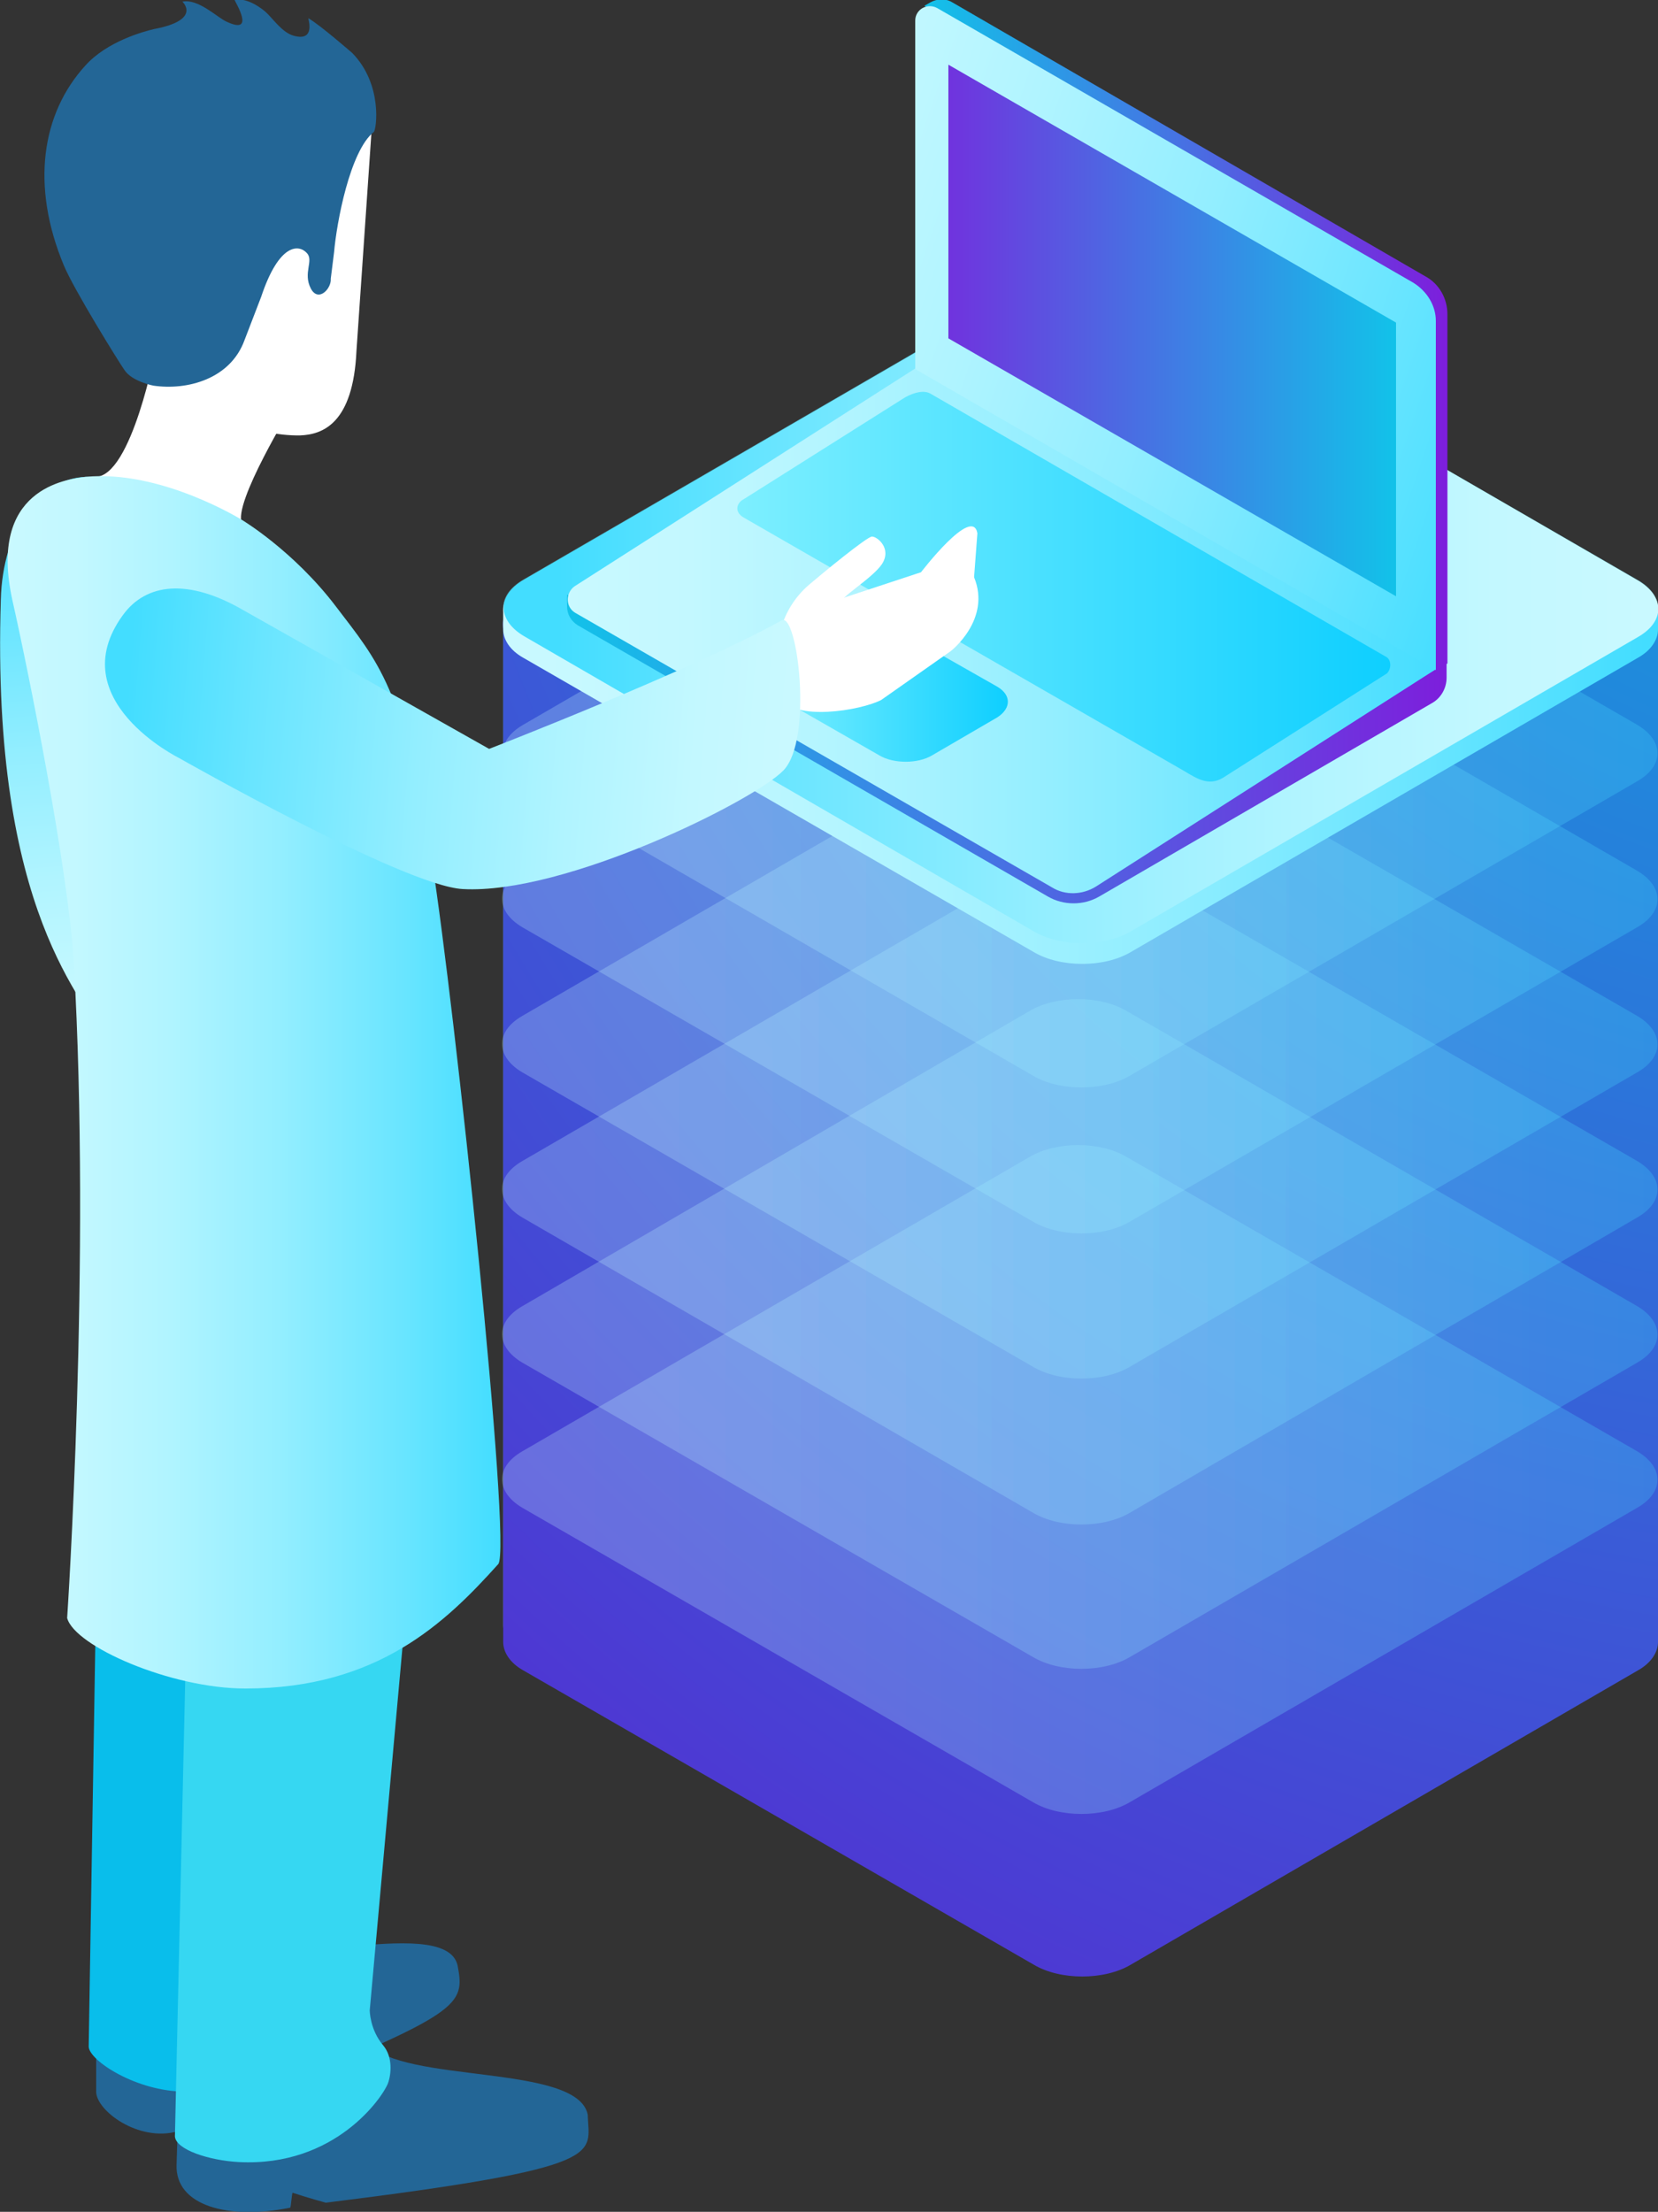
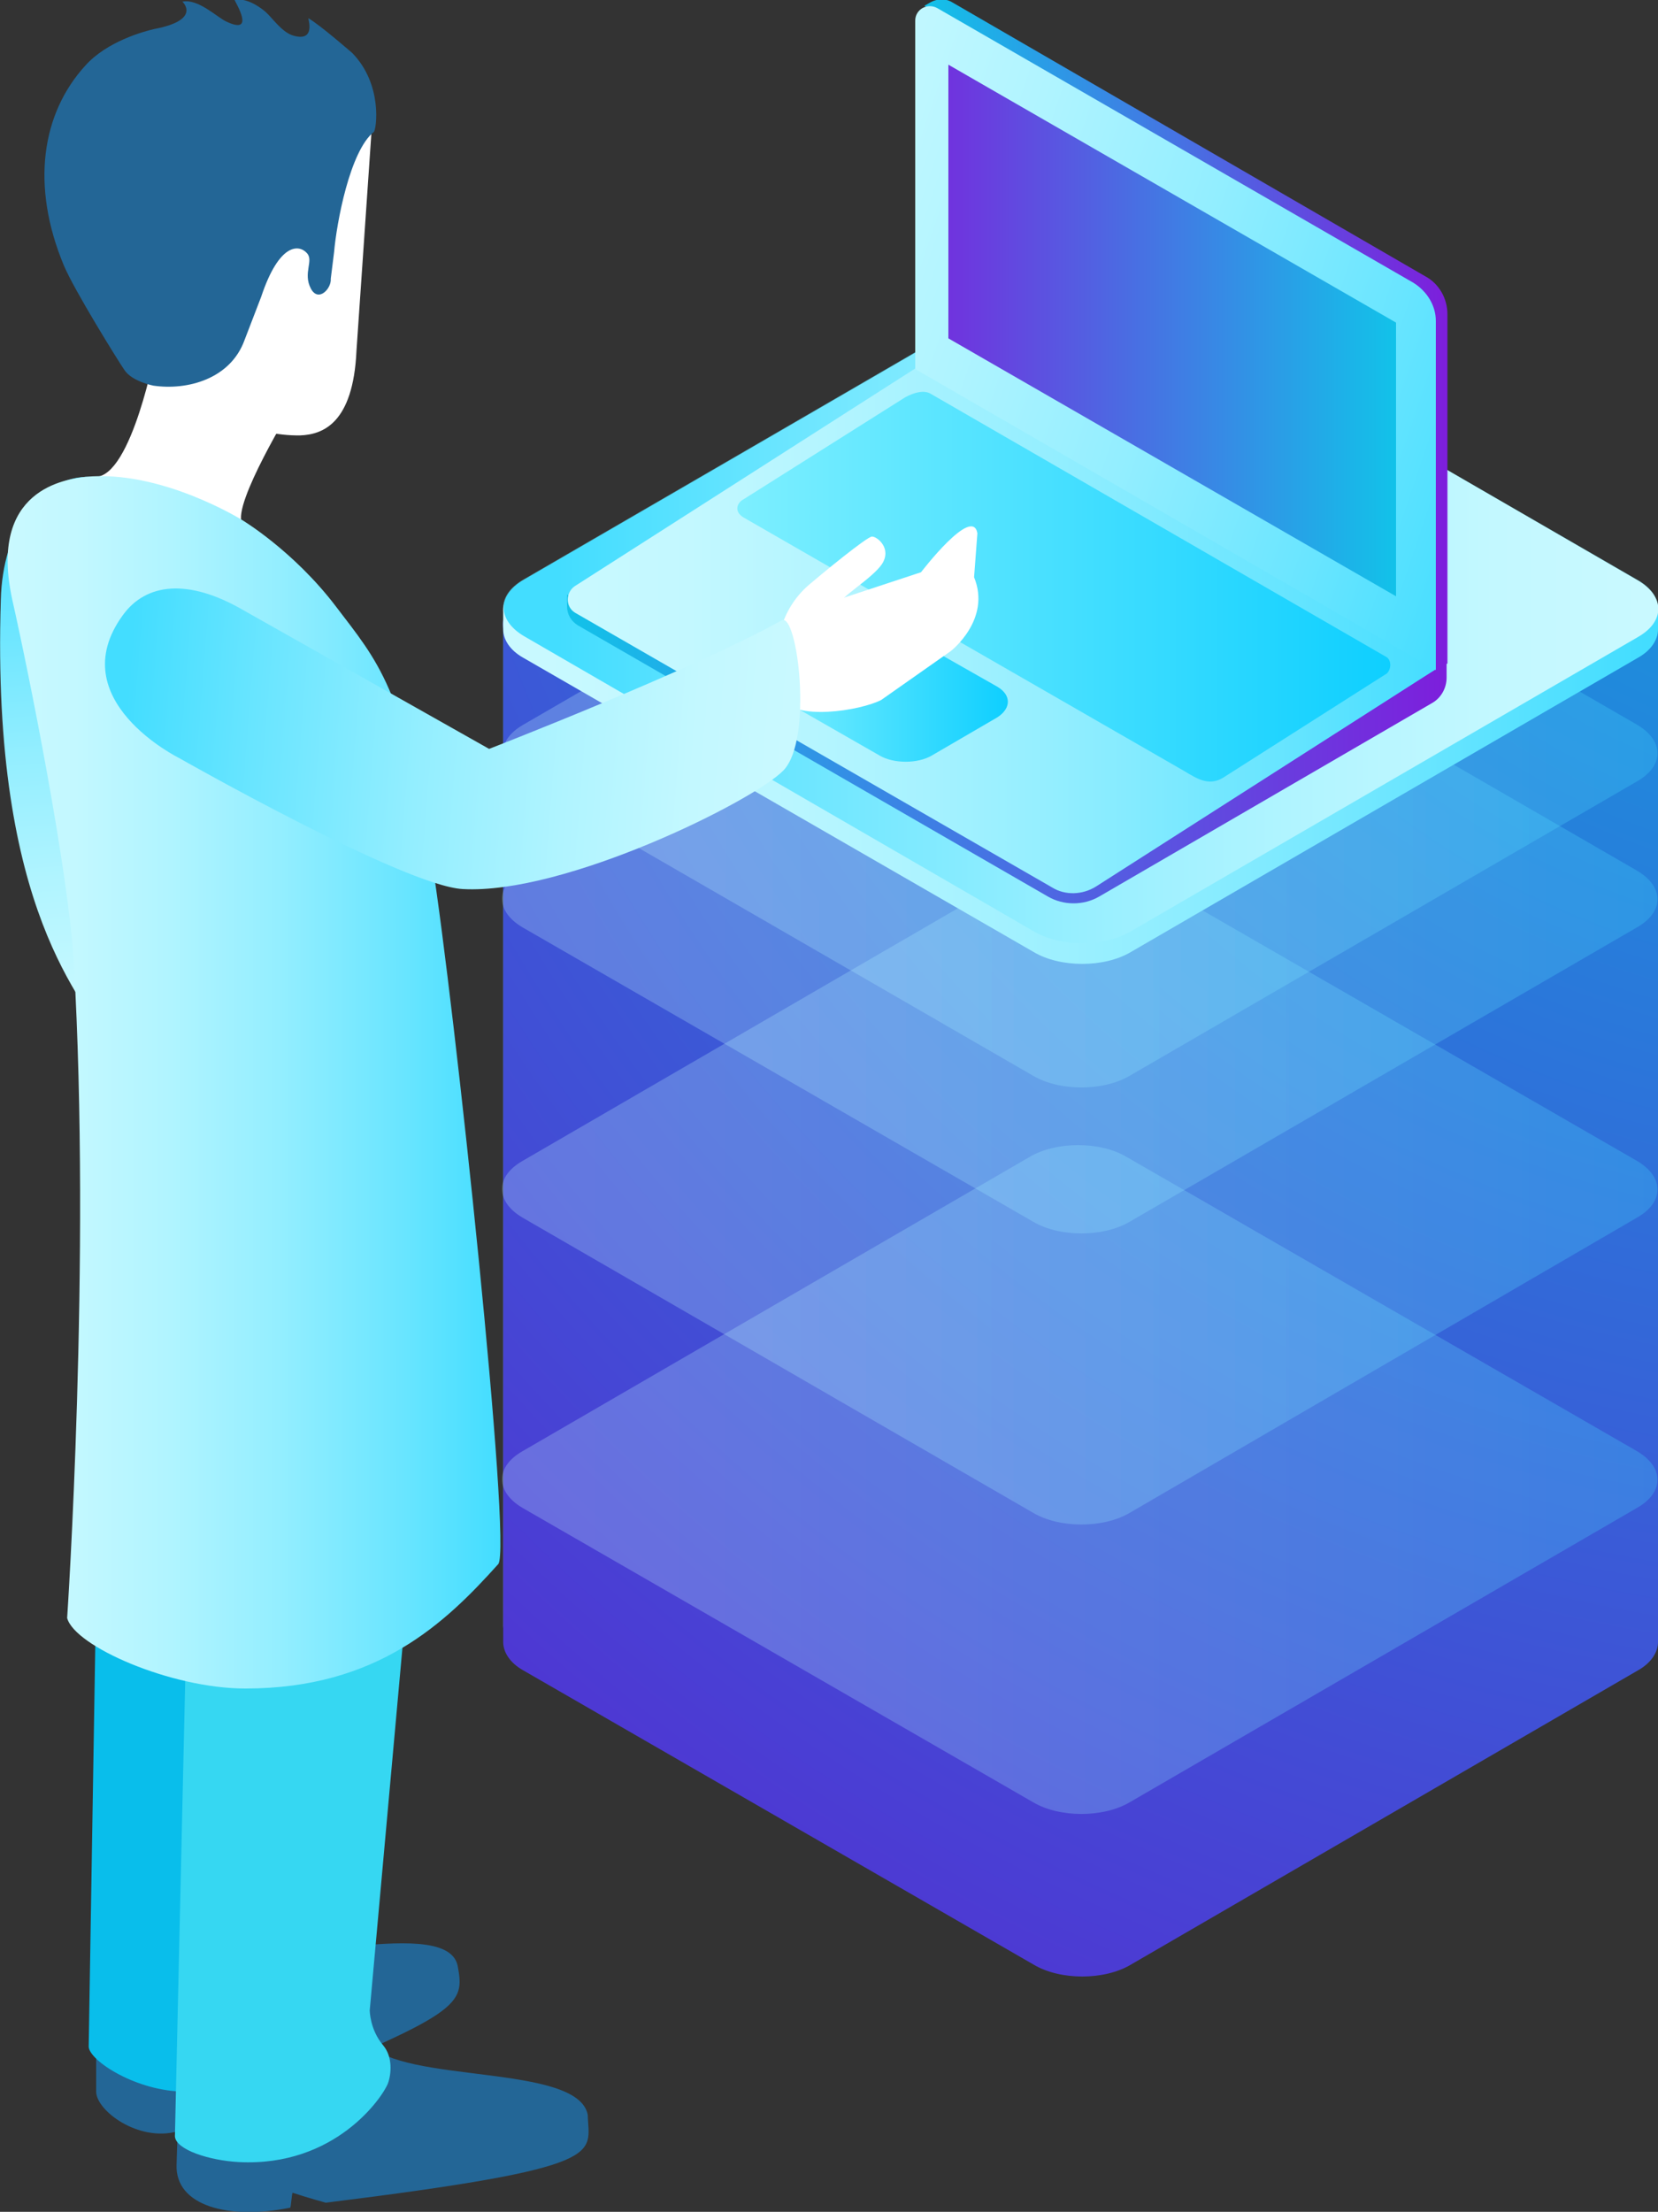
<svg xmlns="http://www.w3.org/2000/svg" version="1.1" id="Layer_1" x="0px" y="0px" viewBox="0 0 200 266.7" style="enable-background:new 0 0 200 266.7;" xml:space="preserve">
  <rect x="0" y="0" width="200" height="266.7" fill="#333333" stroke="none" />
  <style type="text/css">
	.st0{opacity:0.5;fill:url(#SVGID_1_);}
	.st1{fill:url(#SVGID_2_);}
	.st2{opacity:0.25;}
	.st3{fill:url(#SVGID_3_);}
	.st4{fill:url(#SVGID_4_);}
	.st5{fill:url(#SVGID_5_);}
	.st6{fill:url(#SVGID_6_);}
	.st7{fill:url(#SVGID_7_);}
	.st8{fill:url(#SVGID_8_);}
	.st9{fill:#8B97DD;}
	.st10{fill:url(#SVGID_9_);}
	.st11{fill:url(#SVGID_10_);}
	.st12{enable-background:new    ;}
	.st13{fill:url(#SVGID_11_);}
	.st14{fill:url(#SVGID_12_);}
	.st15{fill:url(#SVGID_13_);}
	.st16{fill:url(#SVGID_14_);}
	.st17{fill:url(#SVGID_15_);}
	.st18{fill:url(#SVGID_16_);}
	.st19{fill:url(#SVGID_17_);}
	.st20{fill:#236696;}
	.st21{fill:#EFCFBD;}
	.st22{fill:url(#SVGID_18_);}
	.st23{fill:#FFFFFF;}
	.st24{fill:#09BEEB;}
	.st25{fill:#36D7F2;}
	.st26{fill:url(#SVGID_19_);}
	.st27{fill:url(#SVGID_20_);}
</style>
  <linearGradient id="SVGID_1_" gradientUnits="userSpaceOnUse" x1="130.35" y1="31.675" x2="130.35" y2="235.025" gradientTransform="matrix(1 0 0 -1 0 268)">
    <stop offset="0" style="stop-color:#C9F9FF" />
    <stop offset="0.138" style="stop-color:#C3F8FF" />
    <stop offset="0.33" style="stop-color:#B0F4FF" />
    <stop offset="0.555" style="stop-color:#93EEFF" />
    <stop offset="0.802" style="stop-color:#69E5FF" />
    <stop offset="1" style="stop-color:#43DDFF" />
  </linearGradient>
  <path class="st0" d="M197.5,69.9L136,34.4c-3.2-1.9-8.5-1.9-11.7,0L63.1,69.9c-1.7,1-2.5,2.3-2.4,3.6c0,8.6,0,122.5,0,122.5  c0,1.2,0.8,2.5,2.4,3.4l61.6,35.5c3.2,1.9,8.5,1.9,11.7,0l61.2-35.5c1.6-0.9,2.4-2.2,2.4-3.4c0,0,0-111.6,0-122.5  C200.1,72.3,199.3,70.9,197.5,69.9z" />
  <radialGradient id="SVGID_2_" cx="228.995" cy="251.43" r="322.761" gradientTransform="matrix(1 0 0 -1 0 268)" gradientUnits="userSpaceOnUse">
    <stop offset="0" style="stop-color:#0DACE0" />
    <stop offset="1" style="stop-color:#6115CF" />
  </radialGradient>
  <path class="st1" d="M197.5,71.9L136,36.4c-3.2-1.9-8.5-1.9-11.7,0L63.1,71.9c-1.7,1-2.5,2.3-2.4,3.6c0,8.6,0,122.5,0,122.5  c0,1.2,0.8,2.5,2.4,3.4l61.6,35.5c3.2,1.9,8.5,1.9,11.7,0l61.2-35.5c1.6-0.9,2.4-2.2,2.4-3.4c0,0,0-111.6,0-122.5  C200.1,74.3,199.3,72.9,197.5,71.9z" />
  <g class="st2">
    <linearGradient id="SVGID_3_" gradientUnits="userSpaceOnUse" x1="60.562" y1="124.55" x2="199.938" y2="124.55" gradientTransform="matrix(1 0 0 -1 0 268)">
      <stop offset="0" style="stop-color:#C9F9FF" />
      <stop offset="0.138" style="stop-color:#C3F8FF" />
      <stop offset="0.33" style="stop-color:#B0F4FF" />
      <stop offset="0.555" style="stop-color:#93EEFF" />
      <stop offset="0.802" style="stop-color:#69E5FF" />
      <stop offset="1" style="stop-color:#43DDFF" />
    </linearGradient>
    <path class="st3" d="M197.5,140c3.2,1.9,3.3,4.9,0,6.8l-61.2,35.6c-3.2,1.9-8.5,1.9-11.7,0L63,146.8c-3.2-1.9-3.3-4.9,0-6.8   l61.2-35.5c3.2-1.9,8.5-1.9,11.7,0L197.5,140z" />
  </g>
  <g class="st2">
    <linearGradient id="SVGID_4_" gradientUnits="userSpaceOnUse" x1="60.562" y1="142.1" x2="199.938" y2="142.1" gradientTransform="matrix(1 0 0 -1 0 268)">
      <stop offset="0" style="stop-color:#C9F9FF" />
      <stop offset="0.138" style="stop-color:#C3F8FF" />
      <stop offset="0.33" style="stop-color:#B0F4FF" />
      <stop offset="0.555" style="stop-color:#93EEFF" />
      <stop offset="0.802" style="stop-color:#69E5FF" />
      <stop offset="1" style="stop-color:#43DDFF" />
    </linearGradient>
-     <path class="st4" d="M197.5,122.5c3.2,1.9,3.3,4.9,0,6.8l-61.2,35.5c-3.2,1.9-8.5,1.9-11.7,0L63,129.3c-3.2-1.9-3.3-4.9,0-6.8   L124.2,87c3.2-1.9,8.5-1.9,11.7,0L197.5,122.5z" />
  </g>
  <g class="st2">
    <linearGradient id="SVGID_5_" gradientUnits="userSpaceOnUse" x1="60.562" y1="159.65" x2="199.938" y2="159.65" gradientTransform="matrix(1 0 0 -1 0 268)">
      <stop offset="0" style="stop-color:#C9F9FF" />
      <stop offset="0.138" style="stop-color:#C3F8FF" />
      <stop offset="0.33" style="stop-color:#B0F4FF" />
      <stop offset="0.555" style="stop-color:#93EEFF" />
      <stop offset="0.802" style="stop-color:#69E5FF" />
      <stop offset="1" style="stop-color:#43DDFF" />
    </linearGradient>
    <path class="st5" d="M197.5,105c3.2,1.9,3.3,4.9,0,6.8l-61.2,35.5c-3.2,1.9-8.5,1.9-11.7,0L63,111.8c-3.2-1.9-3.3-4.9,0-6.8   l61.2-35.6c3.2-1.9,8.5-1.9,11.7,0L197.5,105z" />
  </g>
  <g class="st2">
    <linearGradient id="SVGID_6_" gradientUnits="userSpaceOnUse" x1="60.662" y1="177.2" x2="199.938" y2="177.2" gradientTransform="matrix(1 0 0 -1 0 268)">
      <stop offset="0" style="stop-color:#C9F9FF" />
      <stop offset="0.138" style="stop-color:#C3F8FF" />
      <stop offset="0.33" style="stop-color:#B0F4FF" />
      <stop offset="0.555" style="stop-color:#93EEFF" />
      <stop offset="0.802" style="stop-color:#69E5FF" />
      <stop offset="1" style="stop-color:#43DDFF" />
    </linearGradient>
    <path class="st6" d="M197.5,87.4c3.2,1.9,3.3,4.9,0,6.8l-61.2,35.5c-3.2,1.9-8.5,1.9-11.7,0L63.1,94.2c-3.2-1.9-3.3-4.9,0-6.8   l61.2-35.5c3.2-1.9,8.5-1.9,11.7,0L197.5,87.4z" />
  </g>
  <g class="st2">
    <linearGradient id="SVGID_7_" gradientUnits="userSpaceOnUse" x1="60.562" y1="89.6" x2="199.938" y2="89.6" gradientTransform="matrix(1 0 0 -1 0 268)">
      <stop offset="0" style="stop-color:#C9F9FF" />
      <stop offset="0.138" style="stop-color:#C3F8FF" />
      <stop offset="0.33" style="stop-color:#B0F4FF" />
      <stop offset="0.555" style="stop-color:#93EEFF" />
      <stop offset="0.802" style="stop-color:#69E5FF" />
      <stop offset="1" style="stop-color:#43DDFF" />
    </linearGradient>
    <path class="st7" d="M197.5,175c3.2,1.9,3.3,4.9,0,6.8l-61.2,35.5c-3.2,1.9-8.5,1.9-11.7,0L63,181.8c-3.2-1.9-3.3-4.9,0-6.8   l61.2-35.5c3.2-1.9,8.5-1.9,11.7,0L197.5,175z" />
  </g>
  <g class="st2">
    <linearGradient id="SVGID_8_" gradientUnits="userSpaceOnUse" x1="60.562" y1="107.15" x2="199.938" y2="107.15" gradientTransform="matrix(1 0 0 -1 0 268)">
      <stop offset="0" style="stop-color:#C9F9FF" />
      <stop offset="0.138" style="stop-color:#C3F8FF" />
      <stop offset="0.33" style="stop-color:#B0F4FF" />
      <stop offset="0.555" style="stop-color:#93EEFF" />
      <stop offset="0.802" style="stop-color:#69E5FF" />
      <stop offset="1" style="stop-color:#43DDFF" />
    </linearGradient>
-     <path class="st8" d="M197.5,157.5c3.2,1.9,3.3,4.9,0,6.8l-61.2,35.5c-3.2,1.9-8.5,1.9-11.7,0L63,164.3c-3.2-1.9-3.3-4.9,0-6.8   l61.2-35.6c3.2-1.9,8.5-1.9,11.7,0L197.5,157.5z" />
  </g>
  <g>
    <path class="st9" d="M197.5,71.9c3.2,1.9,3.3,4.9,0,6.8l-61.2,35.5c-3.2,1.9-8.5,1.9-11.7,0L63.1,78.7c-3.2-1.9-3.3-4.9,0-6.8   l61.2-35.5c3.2-1.9,8.5-1.9,11.7,0L197.5,71.9z" />
  </g>
  <linearGradient id="SVGID_9_" gradientUnits="userSpaceOnUse" x1="62.378" y1="193.3" x2="198.459" y2="193.3" gradientTransform="matrix(1 0 0 -1 0 268)">
    <stop offset="0" style="stop-color:#C9F9FF" />
    <stop offset="0.138" style="stop-color:#C3F8FF" />
    <stop offset="0.33" style="stop-color:#B0F4FF" />
    <stop offset="0.555" style="stop-color:#93EEFF" />
    <stop offset="0.802" style="stop-color:#69E5FF" />
    <stop offset="1" style="stop-color:#43DDFF" />
  </linearGradient>
  <path class="st10" d="M197.5,70.2L136,34.6c-3.2-1.9-8.5-1.9-11.7,0L63.1,70.2c-1.7,1-2.5,2.3-2.4,3.6c0,0,0,0.9,0,2.1l0,0  c0,1.2,0.8,2.5,2.4,3.4l61.6,35.5c3.2,1.9,8.5,1.9,11.7,0l61.2-35.5c1.6-0.9,2.4-2.2,2.4-3.4l0,0c0-1.2,0-2.1,0-2.1  C200.1,72.5,199.3,71.2,197.5,70.2z" />
  <g>
    <linearGradient id="SVGID_10_" gradientUnits="userSpaceOnUse" x1="198.311" y1="194.65" x2="67.331" y2="194.65" gradientTransform="matrix(1 0 0 -1 0 268)">
      <stop offset="0" style="stop-color:#C9F9FF" />
      <stop offset="0.138" style="stop-color:#C3F8FF" />
      <stop offset="0.33" style="stop-color:#B0F4FF" />
      <stop offset="0.555" style="stop-color:#93EEFF" />
      <stop offset="0.802" style="stop-color:#69E5FF" />
      <stop offset="1" style="stop-color:#43DDFF" />
    </linearGradient>
    <path class="st11" d="M197.6,70c3.2,1.9,3.3,4.9,0,6.8l-61.2,35.5c-3.2,1.9-8.5,1.9-11.7,0L63.2,76.7c-3.2-1.9-3.3-4.9,0-6.8   l61.2-35.5c3.2-1.9,8.5-1.9,11.7,0L197.6,70z" />
  </g>
  <g>
    <g class="st12">
      <linearGradient id="SVGID_11_" gradientUnits="userSpaceOnUse" x1="68.4" y1="177.688" x2="174.622" y2="177.688" gradientTransform="matrix(1 0 0 -1 0 268)">
        <stop offset="0" style="stop-color:#12C2E9" />
        <stop offset="1" style="stop-color:#7D1EDC" />
      </linearGradient>
      <path class="st13" d="M129.7,106.7l-61.3-35v1.4c0,1,0.5,1.8,1.3,2.3l56.7,32.7c1.9,1.1,4.3,1.1,6.2,0l40.1-23.3    c1.1-0.6,1.8-1.8,1.8-3.1v-1.8L129.7,106.7z" />
      <g>
        <linearGradient id="SVGID_12_" gradientUnits="userSpaceOnUse" x1="68.487" y1="192.349" x2="174.6" y2="192.349" gradientTransform="matrix(1 0 0 -1 0 268)">
          <stop offset="0" style="stop-color:#C9F9FF" />
          <stop offset="0.138" style="stop-color:#C3F8FF" />
          <stop offset="0.33" style="stop-color:#B0F4FF" />
          <stop offset="0.555" style="stop-color:#93EEFF" />
          <stop offset="0.802" style="stop-color:#69E5FF" />
          <stop offset="1" style="stop-color:#43DDFF" />
        </linearGradient>
        <path class="st14" d="M174.6,79.8l-42.4,27.1c-1.6,1-3.7,1.1-5.3,0.1L69.4,73.9c-1.2-0.7-1.2-2.4-0.1-3.2l42.4-27.1L174.6,79.8z" />
      </g>
    </g>
  </g>
  <g>
    <g class="st12">
      <linearGradient id="SVGID_13_" gradientUnits="userSpaceOnUse" x1="111.5" y1="227.637" x2="174.6" y2="227.637" gradientTransform="matrix(1 0 0 -1 0 268)">
        <stop offset="0" style="stop-color:#12C2E9" />
        <stop offset="1" style="stop-color:#7D1EDC" />
      </linearGradient>
      <path class="st15" d="M114.9,0.3c-0.8-0.5-1.8-0.5-2.7,0l-0.7,0.4l60.4,35.8l1.2,44.3l1.5-0.8V37.9c0-1.9-1-3.7-2.7-4.6L114.9,0.3    z" />
      <linearGradient id="SVGID_14_" gradientUnits="userSpaceOnUse" x1="86.573" y1="246.181" x2="183.909" y2="213.39" gradientTransform="matrix(1 0 0 -1 0 268)">
        <stop offset="0" style="stop-color:#C9F9FF" />
        <stop offset="0.138" style="stop-color:#C3F8FF" />
        <stop offset="0.33" style="stop-color:#B0F4FF" />
        <stop offset="0.555" style="stop-color:#93EEFF" />
        <stop offset="0.802" style="stop-color:#69E5FF" />
        <stop offset="1" style="stop-color:#43DDFF" />
      </linearGradient>
      <path class="st16" d="M170.5,34.1c1.6,1,2.7,2.7,2.7,4.6v42.1l-62.8-36.3v-42c0-1.4,1.5-2.2,2.7-1.5L170.5,34.1z" />
    </g>
  </g>
  <g>
    <linearGradient id="SVGID_15_" gradientUnits="userSpaceOnUse" x1="88.943" y1="197.257" x2="167.703" y2="197.257" gradientTransform="matrix(1 0 0 -1 0 268)">
      <stop offset="0" style="stop-color:#7DEFFF" />
      <stop offset="1" style="stop-color:#0ECFFF" />
    </linearGradient>
    <path class="st17" d="M167.2,79.2c0.6,0.3,0.7,1.4,0.1,2l-19.8,12.6c-1.7,1-3.1,0.1-4.6-0.8L89.7,62.4c-1.2-0.7-0.8-1.8,0-2.2   l19.5-12.3c1.1-0.6,2.3-0.9,3.1-0.4L167.2,79.2z" />
  </g>
  <g>
    <linearGradient id="SVGID_16_" gradientUnits="userSpaceOnUse" x1="92.507" y1="184.6" x2="121.632" y2="184.6" gradientTransform="matrix(1 0 0 -1 0 268)">
      <stop offset="0" style="stop-color:#7DEFFF" />
      <stop offset="1" style="stop-color:#0ECFFF" />
    </linearGradient>
    <path class="st18" d="M120.3,82.8c1.7,1,1.7,2.6,0,3.7l-7.9,4.6c-1.7,1-4.6,1-6.3,0L93.7,84c-1.8-1-1.8-2.7,0-3.7l7.8-4.6   c1.7-1,4.6-1,6.3,0L120.3,82.8z" />
  </g>
  <linearGradient id="SVGID_17_" gradientUnits="userSpaceOnUse" x1="114.4" y1="228.15" x2="168.334" y2="228.15" gradientTransform="matrix(1 0 0 -1 0 268)">
    <stop offset="0" style="stop-color:#7033DE" />
    <stop offset="1" style="stop-color:#12C2E9" />
  </linearGradient>
  <polygon class="st19" points="114.4,40.8 168.4,71.9 168.4,38.9 114.4,7.8 " />
  <g>
    <path class="st20" d="M55.2,237L55.2,237c-1.5-6.7-25.9,2.1-24.5-4.3l-19.1,5.6c0,13.2,0,0.7,0,13.9c0,2.3,5.1,6.1,9.8,4.8l5.4-2.2   c0-0.1,0-0.1,0-0.2l0,0c0-1.2-0.1-2.5,0.2-3.3c0.4-0.1,4.5,1.2,4.5,1.2C55.7,242.7,56.1,241.8,55.2,237z" />
    <path class="st20" d="M70.9,255c-1.2-6.2-22.3-3.7-26.5-8.6l-22.7,2.4c0,0.7-0.4,11.6-0.4,12.2c-0.2,5,6.3,6.7,13.7,5.2   c0.1,0,0.2-1.8,0.3-1.8c1.8,0.6,4,1.2,4,1.2C73.9,261.3,71,259.8,70.9,255z" />
    <g>
      <g>
        <path class="st21" d="M24.1,142.2c-3-3.8-17.7-28.7-19.4-36.2c-1.6-7.1-4-30-4-30s-1.5-13.3,6.9-15.4c5.1-1.3,9.3,1.3,8.2,15     c-0.4,5.3,3.9,30,3.9,30l12.2,33.5C31.9,139.1,24.8,143,24.1,142.2z" />
      </g>
      <linearGradient id="SVGID_18_" gradientUnits="userSpaceOnUse" x1="13.188" y1="140.591" x2="8.65" y2="207.226" gradientTransform="matrix(1 0 0 -1 0 268)">
        <stop offset="0" style="stop-color:#C9F9FF" />
        <stop offset="0.138" style="stop-color:#C3F8FF" />
        <stop offset="0.33" style="stop-color:#B0F4FF" />
        <stop offset="0.555" style="stop-color:#93EEFF" />
        <stop offset="0.802" style="stop-color:#69E5FF" />
        <stop offset="1" style="stop-color:#43DDFF" />
      </linearGradient>
      <path class="st22" d="M10.9,57.5c7.4,0.2,8.4,11.9,8.4,11.9s1.3,15.8,1.2,19.4L13,125.9c-2.6-5.3-14.1-15.6-12.9-53.6    C0.3,63.9,4.8,57.3,10.9,57.5z" />
    </g>
    <path class="st23" d="M4.5,73.5c0,0,3.4-16,7-16c4.4,0,7.3-15.5,7.3-15.5l16.5,6.9c0,0-7.3,11.9-6.1,14.2c1.2,2.3,3.6,5.6,5.4,7.4   l2.9,1c2.3,2.4,6.8,5.9,8.5,13.6l7.3,45.2l-39.1,7.3L6,84.7C5.2,81.5,4,76.8,4.5,73.5z" />
    <path class="st24" d="M39.6,142.9l-0.7,103.5c0,0-6.3,5.8-16.6,5.8c-5.8,0-11.5-3.7-11.6-5.4l1.8-109.7L39.6,142.9z" />
    <path class="st25" d="M53.1,148.2l-8.5,94.2c0,0,0,2.3,1.6,4.2c1.2,1.4,1,3.5,0.6,4.6c-0.6,1.6-6.3,10.1-18,9.5   c-3.6-0.2-7.6-1.5-7.7-3.1L23.6,147L53.1,148.2z" />
    <linearGradient id="SVGID_19_" gradientUnits="userSpaceOnUse" x1="0.92" y1="137.495" x2="60.363" y2="137.495" gradientTransform="matrix(1 0 0 -1 0 268)">
      <stop offset="0" style="stop-color:#C9F9FF" />
      <stop offset="0.138" style="stop-color:#C3F8FF" />
      <stop offset="0.33" style="stop-color:#B0F4FF" />
      <stop offset="0.555" style="stop-color:#93EEFF" />
      <stop offset="0.802" style="stop-color:#69E5FF" />
      <stop offset="1" style="stop-color:#43DDFF" />
    </linearGradient>
    <path class="st26" d="M40.5,73.1c5.1,6.7,8.2,9.8,11.6,30.7c2.7,17,9.7,82.9,8,84.8c-6.3,7-14.5,15-30.5,15c-9,0-20.6-5.1-21.5-8.5   c0,0,2.9-43.1,0.8-79.1c-0.7-11.4-5.5-35.2-7.4-43.6c-3-13.5,6.5-14.6,8.8-14.9c9.1-0.9,18.9,5.2,18.9,5.2S35.4,66.4,40.5,73.1z" />
    <g>
      <path class="st23" d="M33.3,11.4l11.8,0.3L43,42.3c-0.4,8.8-4.1,10.1-6.8,10.2c-5.5,0.1-11.7-2.9-14.8-4.7c-6-3.5-6-13.7-6-14.5    l-2.1-20.4L33.3,11.4z" />
      <path class="st20" d="M42.5,6.4c3.7,3.8,2.9,9.2,2.6,9.5c-2.9,2.3-4.5,11-4.8,14.5l-0.4,3.2c0.1,1.2-1.5,2.9-2.4,1.2    c-1-1.9,0.4-3.4-0.5-4.3c-0.9-1-3.3-1.3-5.5,5.3l-2,5.2c-1.7,4.7-6.9,6.1-11,5.5c0,0-2.6-0.5-3.5-1.9c-0.7-1-6.1-9.7-7.3-12.6    c-4-9.6-2.7-18.3,2.6-24.1c2.6-2.9,7-4.1,8.3-4.4C24.4,2.4,22,0.2,22,0.2c1.9-0.4,4.2,1.9,5.3,2.4c3.6,1.7,1.1-2.3,1-2.6    c0,0,1.4-0.5,3.7,1.4c0.9,0.8,2,2.5,3.4,2.9c2.8,0.8,1.7-2.2,1.8-2.1C38.6,3,42.5,6.4,42.5,6.4z" />
    </g>
    <path class="st23" d="M99.7,79.9c2.4-1,2.6-4.9,1.6-7c-0.3-0.7,3.9-3.1,5.1-4.9c1.2-1.9-0.6-3.3-1.2-3.3c-0.5-0.1-6.2,4.6-7.6,5.8   c-3.5,3-4.3,7.5-3.4,9.7C95.1,82.3,97.3,80.9,99.7,79.9z" />
    <path class="st23" d="M94.3,84.1L94.2,78l6.3-5.4l1.2-0.5l9.4-3.1c0,0,6.2-8.1,6.8-4.7l-0.4,5.3c2.1,5.1-2.8,8.9-2.8,8.9l-8.4,5.9   C103.8,85.7,95.6,87,94.3,84.1z" />
    <linearGradient id="SVGID_20_" gradientUnits="userSpaceOnUse" x1="94.724" y1="175.477" x2="15.184" y2="181.756" gradientTransform="matrix(1 0 0 -1 0 268)">
      <stop offset="0" style="stop-color:#C9F9FF" />
      <stop offset="0.138" style="stop-color:#C3F8FF" />
      <stop offset="0.33" style="stop-color:#B0F4FF" />
      <stop offset="0.555" style="stop-color:#93EEFF" />
      <stop offset="0.802" style="stop-color:#69E5FF" />
      <stop offset="1" style="stop-color:#43DDFF" />
    </linearGradient>
    <path class="st27" d="M94.5,92.9c-3.6,3.7-26.4,15-38.7,14.3c-7.1-0.4-34.2-15.8-34.2-15.8s-14.2-7-6.8-17.2   c2.8-3.9,7.9-4.5,14.6-0.6C34.2,76.3,59,90.3,59,90.3s24.5-9.5,35.3-15.5C96.2,73.8,98.1,89.2,94.5,92.9z" />
  </g>
</svg>